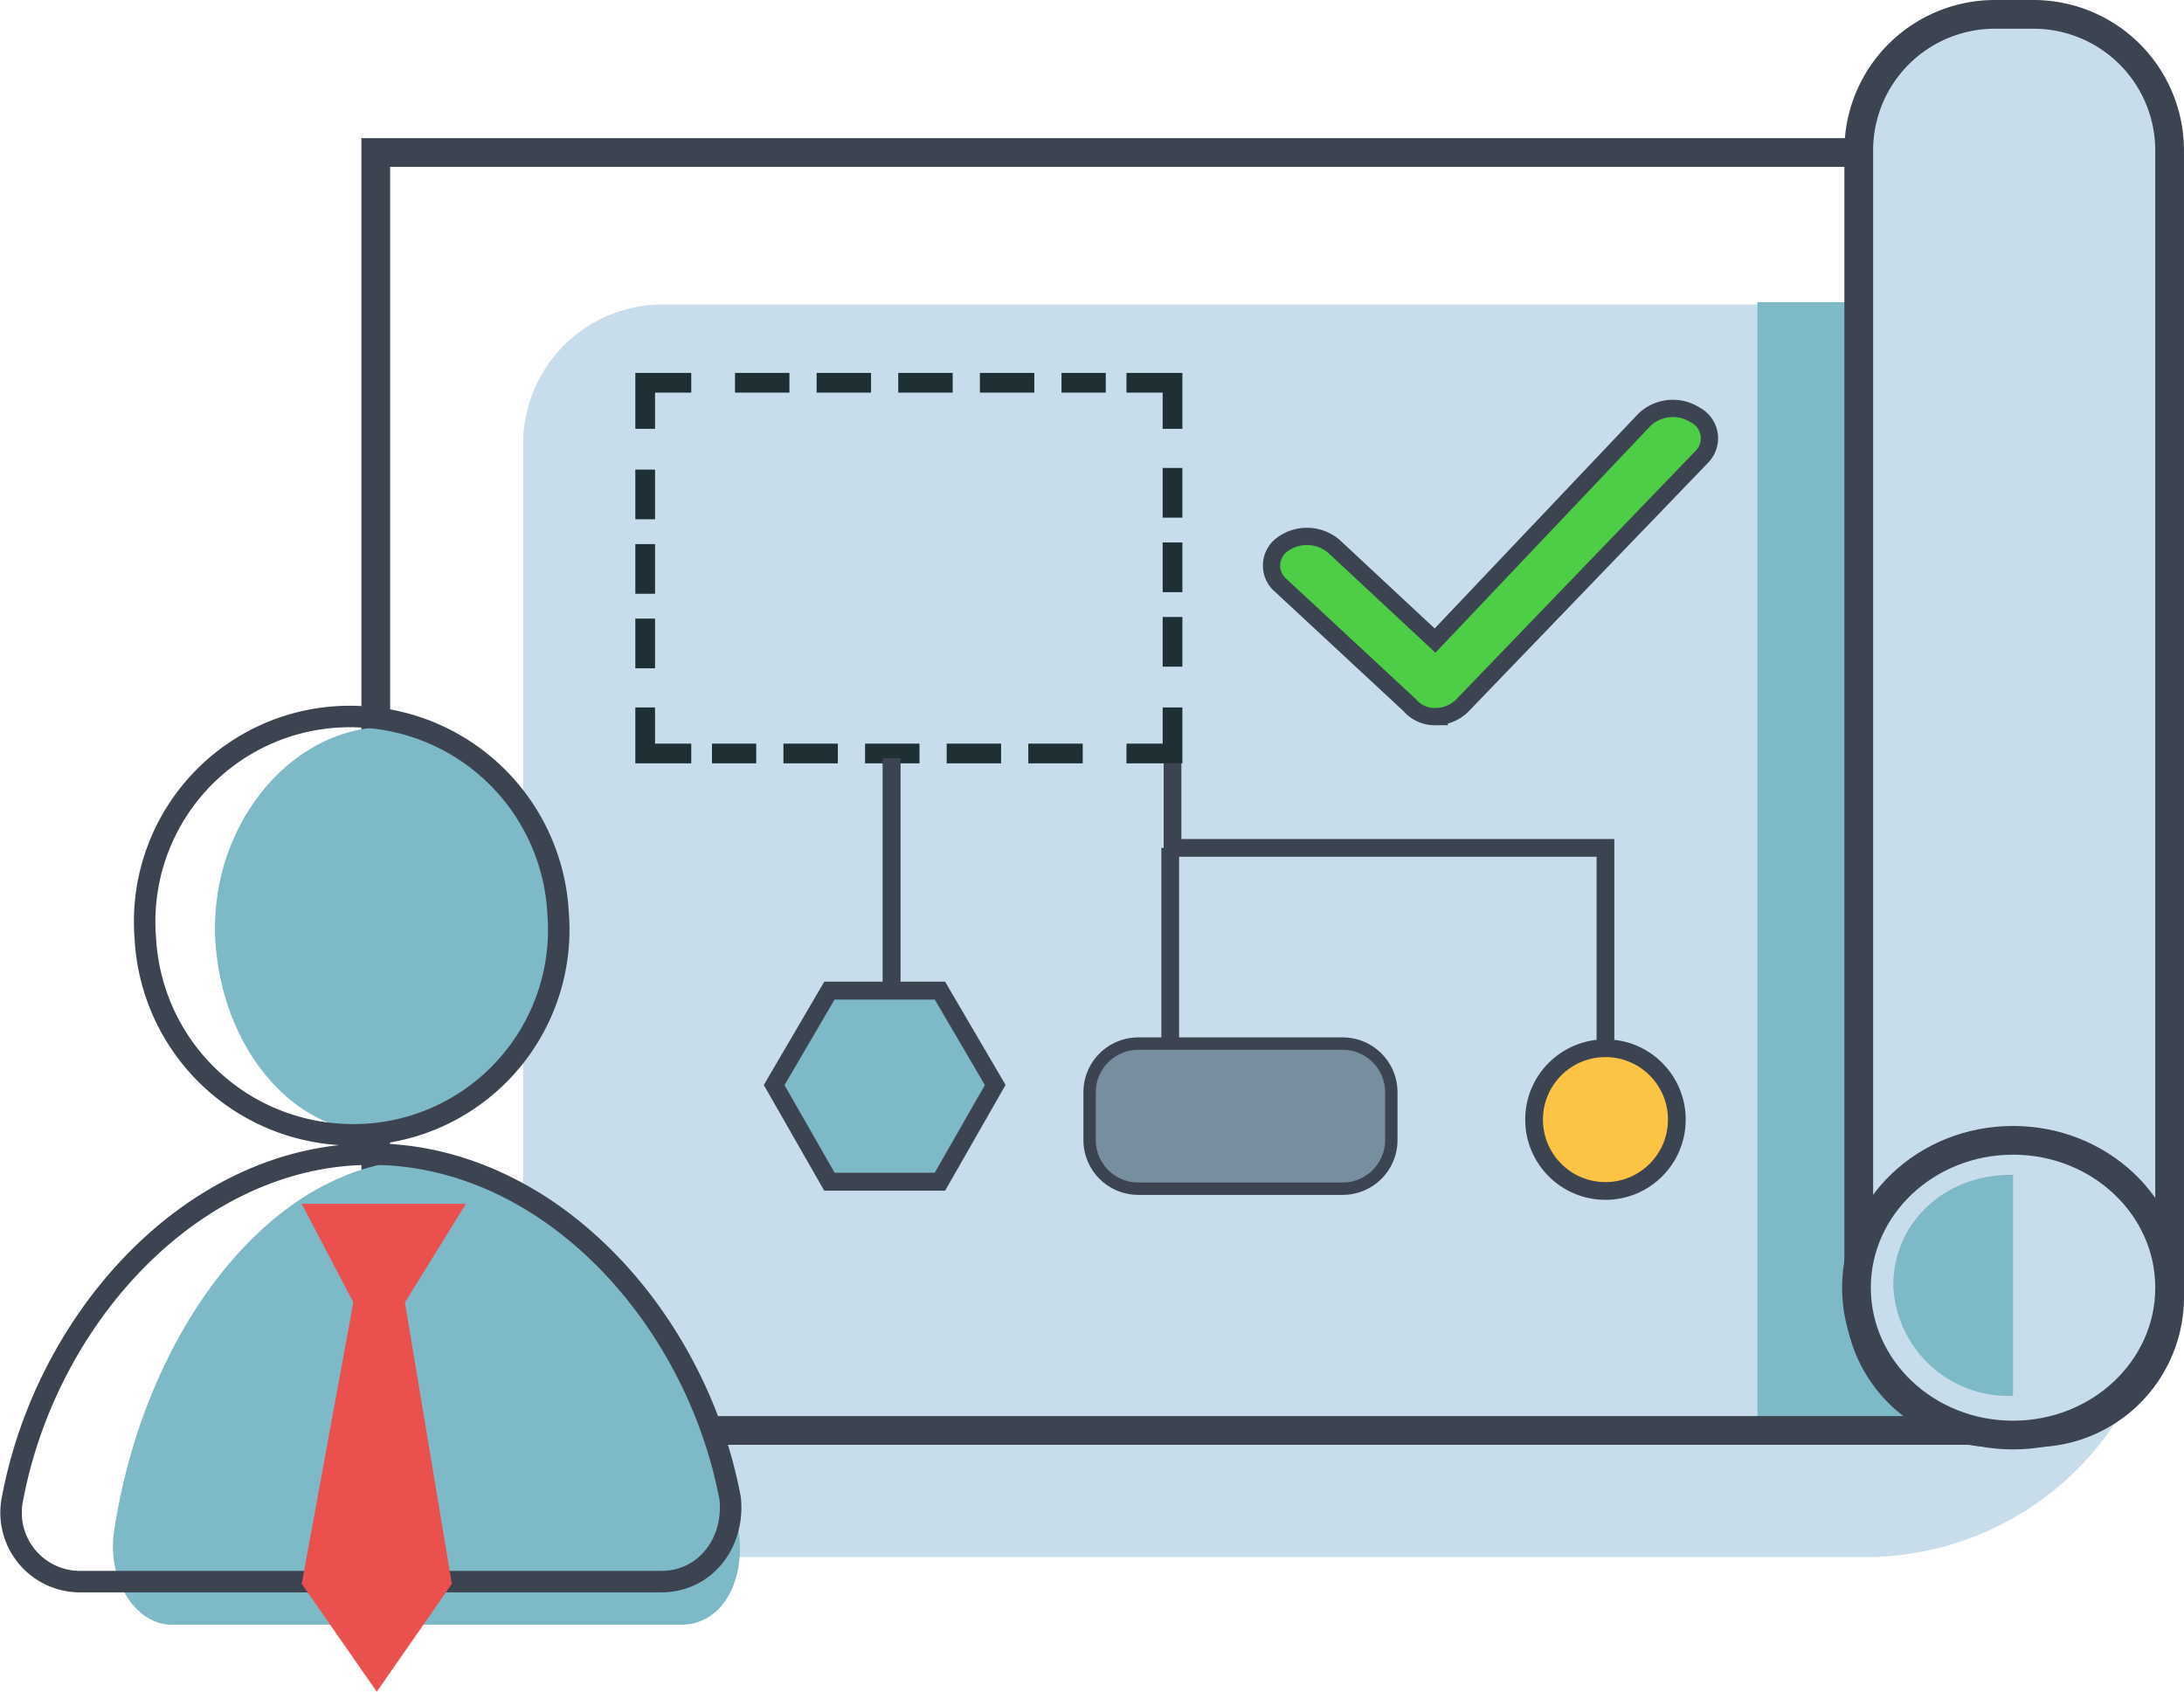
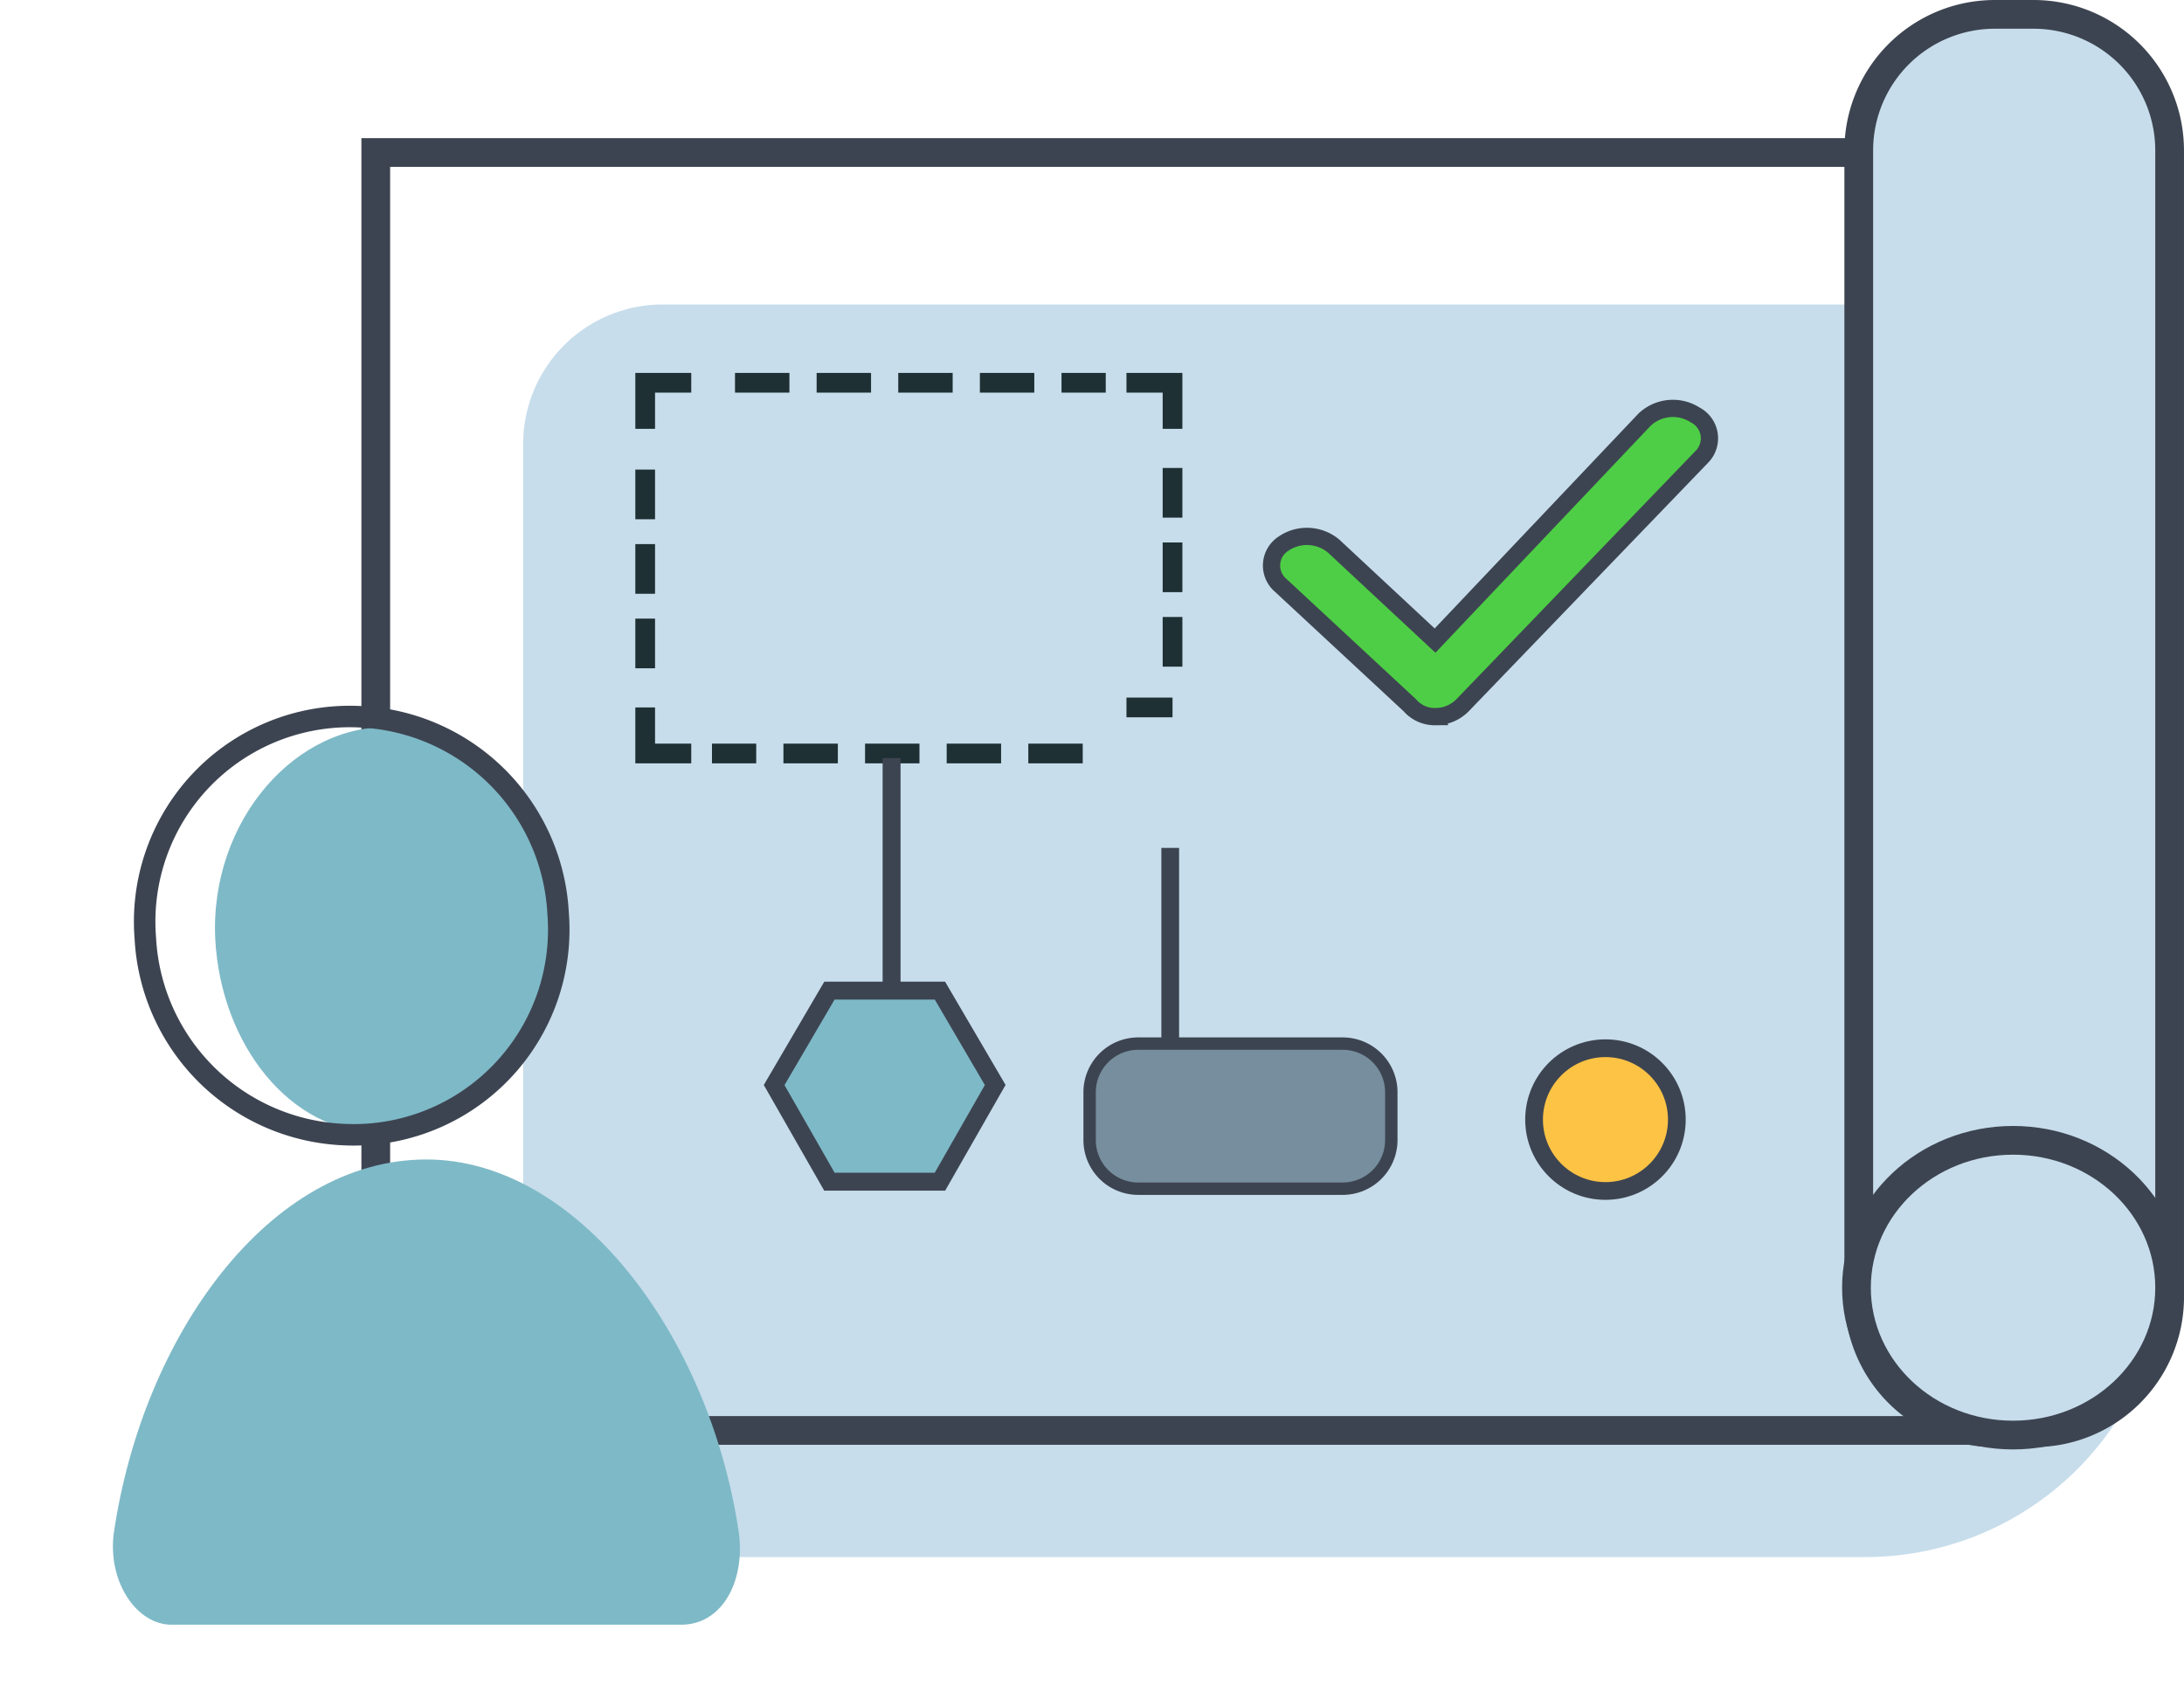
<svg xmlns="http://www.w3.org/2000/svg" width="152.027" height="117.771" viewBox="0 0 152.027 117.771">
  <g id="Marketing" transform="translate(2.964 1)">
    <g id="Group_223" data-name="Group 223" transform="translate(0 0)">
      <path id="Path_360" data-name="Path 360" d="M121.892,106.1H38.378A9.715,9.715,0,0,1,28.6,96.323V28.678A9.715,9.715,0,0,1,38.378,18.9h94.735a9.715,9.715,0,0,1,9.778,9.778V85.1A20.866,20.866,0,0,1,121.892,106.1Z" transform="translate(4.852 1.297)" fill="#c7ddeb" />
-       <rect id="Rectangle_194" data-name="Rectangle 194" width="17.793" height="78.224" transform="translate(119.37 20.037)" fill="#7eb9c7" />
      <rect id="Rectangle_195" data-name="Rectangle 195" width="114.131" height="88.964" transform="translate(23.193 9.618)" fill="none" stroke="#3d4451" stroke-miterlimit="10" stroke-width="2" />
      <path id="Path_361" data-name="Path 361" d="M98.782,105.042H96.057A9.475,9.475,0,0,1,86.6,95.585V15.757A9.475,9.475,0,0,1,96.057,6.3h2.725a9.475,9.475,0,0,1,9.457,9.457V95.745A9.442,9.442,0,0,1,98.782,105.042Z" transform="translate(39.823 -6.3)" fill="#c7ddeb" stroke="#3d4451" stroke-miterlimit="10" stroke-width="2" />
      <ellipse id="Ellipse_31" data-name="Ellipse 31" cx="10.9" cy="10.259" rx="10.9" ry="10.259" transform="translate(126.263 78.385)" fill="#c7ddeb" stroke="#3d4451" stroke-miterlimit="10" stroke-width="2" />
-       <path id="Path_362" data-name="Path 362" d="M96.275,56.7h0c-4.649,0-8.175,3.366-8.175,7.694a8.017,8.017,0,0,0,8.175,7.694h.16V56.7Z" transform="translate(40.728 24.089)" fill="#7eb9c7" />
      <g id="Group_219" data-name="Group 219" transform="translate(78.495 50.974)">
        <line id="Line_81" data-name="Line 81" y1="13.785" transform="translate(0 7.053)" fill="none" stroke="#3d4451" stroke-miterlimit="10" stroke-width="1.234" />
-         <path id="Path_372" data-name="Path 372" d="M86.936,60.221V45.153H56.8V38.1" transform="translate(-56.64 -38.1)" fill="none" stroke="#3d4451" stroke-miterlimit="10" stroke-width="1.234" />
      </g>
      <ellipse id="Ellipse_32" data-name="Ellipse 32" cx="4.969" cy="4.969" rx="4.969" ry="4.969" transform="translate(103.822 71.973)" fill="#fdc345" stroke="#3d4451" stroke-miterlimit="10" stroke-width="1.235" />
      <path id="Path_373" data-name="Path 373" d="M51.041,48.7H43.347L39.5,55.272,43.347,62h7.694l3.847-6.732Z" transform="translate(11.424 19.265)" fill="#7eb9c7" stroke="#3d4451" stroke-miterlimit="10" stroke-width="1.248" />
      <g id="Group_222" data-name="Group 222" transform="translate(41.947 25.647)">
        <g id="Group_221" data-name="Group 221">
          <g id="Group_220" data-name="Group 220">
-             <path id="Path_374" data-name="Path 374" d="M58.006,36.4v3.206H54.8" transform="translate(-21.298 -13.798)" fill="none" stroke="#1e3033" stroke-miterlimit="10" stroke-width="1.372" />
+             <path id="Path_374" data-name="Path 374" d="M58.006,36.4H54.8" transform="translate(-21.298 -13.798)" fill="none" stroke="#1e3033" stroke-miterlimit="10" stroke-width="1.372" />
            <line id="Line_82" data-name="Line 82" x1="25.808" transform="translate(4.649 25.808)" fill="none" stroke="#1e3033" stroke-miterlimit="10" stroke-width="1.372" stroke-dasharray="3.788 1.894" />
            <path id="Path_375" data-name="Path 375" d="M37.106,39.606H33.9V36.4" transform="translate(-33.9 -13.798)" fill="none" stroke="#1e3033" stroke-miterlimit="10" stroke-width="1.372" />
            <line id="Line_83" data-name="Line 83" y1="15.388" transform="translate(0 4.488)" fill="none" stroke="#1e3033" stroke-miterlimit="10" stroke-width="1.372" stroke-dasharray="3.458 1.729" />
            <path id="Path_376" data-name="Path 376" d="M33.9,25.506V22.3h3.206" transform="translate(-33.9 -22.3)" fill="none" stroke="#1e3033" stroke-miterlimit="10" stroke-width="1.372" />
            <line id="Line_84" data-name="Line 84" x2="25.808" transform="translate(6.252)" fill="none" stroke="#1e3033" stroke-miterlimit="10" stroke-width="1.372" stroke-dasharray="3.788 1.894" />
            <path id="Path_377" data-name="Path 377" d="M54.8,22.3h3.206v3.206" transform="translate(-21.298 -22.3)" fill="none" stroke="#1e3033" stroke-miterlimit="10" stroke-width="1.372" />
            <line id="Line_85" data-name="Line 85" y2="15.228" transform="translate(36.708 5.931)" fill="none" stroke="#1e3033" stroke-miterlimit="10" stroke-width="1.372" stroke-dasharray="3.458 1.729" />
          </g>
        </g>
      </g>
      <line id="Line_86" data-name="Line 86" y1="16.19" transform="translate(59.099 51.776)" fill="none" stroke="#3d4451" stroke-miterlimit="10" stroke-width="1.248" />
      <path id="Path_378" data-name="Path 378" d="M70.833,61.1H56.566A3.386,3.386,0,0,1,53.2,57.732V54.366A3.386,3.386,0,0,1,56.566,51H70.833A3.386,3.386,0,0,1,74.2,54.366v3.366A3.386,3.386,0,0,1,70.833,61.1Z" transform="translate(19.684 20.652)" fill="#768e9d" stroke="#3d4451" stroke-linejoin="round" stroke-miterlimit="10" stroke-width="0.863" />
    </g>
    <path id="Path_379" data-name="Path 379" d="M72.483,44.867a2.3,2.3,0,0,1-1.763-.8L61.743,35.73a1.809,1.809,0,0,1,.16-2.885A2.894,2.894,0,0,1,65.43,33l7.053,6.572L87.07,24.189a2.873,2.873,0,0,1,3.527-.321,1.828,1.828,0,0,1,.481,2.885L74.406,44.065a2.655,2.655,0,0,1-1.924.8Z" transform="translate(24.446 4.023)" fill="#4ece46" stroke="#3d4451" stroke-miterlimit="10" stroke-width="1.201" />
    <g id="Group_302" data-name="Group 302" transform="translate(-212)">
      <g id="Group_300" data-name="Group 300" transform="translate(216.703 51.89)">
        <g id="Group_184" data-name="Group 184">
          <g id="Group_183" data-name="Group 183" transform="translate(0.192 -4.277)">
            <path id="Path_332" data-name="Path 332" d="M63.251,33.434c6.883.434,12.956-6.512,12.551-14.761-.4-6.946-5.263-13.024-11.336-13.458-6.883-.434-12.956,6.512-12.551,14.761C52.319,27.356,57.178,33.434,63.251,33.434Z" transform="translate(-44.79 -3.196)" fill="#7eb9c7" />
            <path id="Path_333" data-name="Path 333" d="M89.942,46.288c2.822,0,4.434-2.944,4.031-6.309C91.957,26.1,82.686,13.9,72.206,13.9c-10.883,0-19.751,12.2-21.767,26.079-.4,3.365,1.612,6.309,4.031,6.309Z" transform="translate(-50.387 18.205)" fill="#7eb9c7" />
          </g>
        </g>
      </g>
      <g id="Group_301" data-name="Group 301" transform="translate(209.798 48.89)">
        <g id="Group_186" data-name="Group 186">
          <path id="Path_334" data-name="Path 334" d="M63.415,33.085A14.278,14.278,0,0,0,78.466,17.691,14.444,14.444,0,0,0,64.783,4.009,14.278,14.278,0,0,0,49.732,19.4,14.444,14.444,0,0,0,63.415,33.085Z" transform="translate(-40.379 -3.996)" fill="none" stroke="#3d4451" stroke-miterlimit="10" stroke-width="1.496" />
-           <path id="Path_335" data-name="Path 335" d="M92.237,42.66c3.079,0,5.131-2.737,4.789-5.815C94.631,24.188,84.369,12.9,72.054,12.9S49.478,24.188,47.083,36.845a4.8,4.8,0,0,0,4.789,5.815Z" transform="translate(-46.966 17.556)" fill="none" stroke="#3d4451" stroke-miterlimit="10" stroke-width="1.496" />
        </g>
      </g>
-       <path id="Path_461" data-name="Path 461" d="M39.2,37.2H50.63l-4.246,6.858,3.266,19.595-5.225,7.511L39.2,63.653l3.592-19.595Z" transform="translate(190.839 45.607)" fill="#ea504d" />
    </g>
  </g>
</svg>